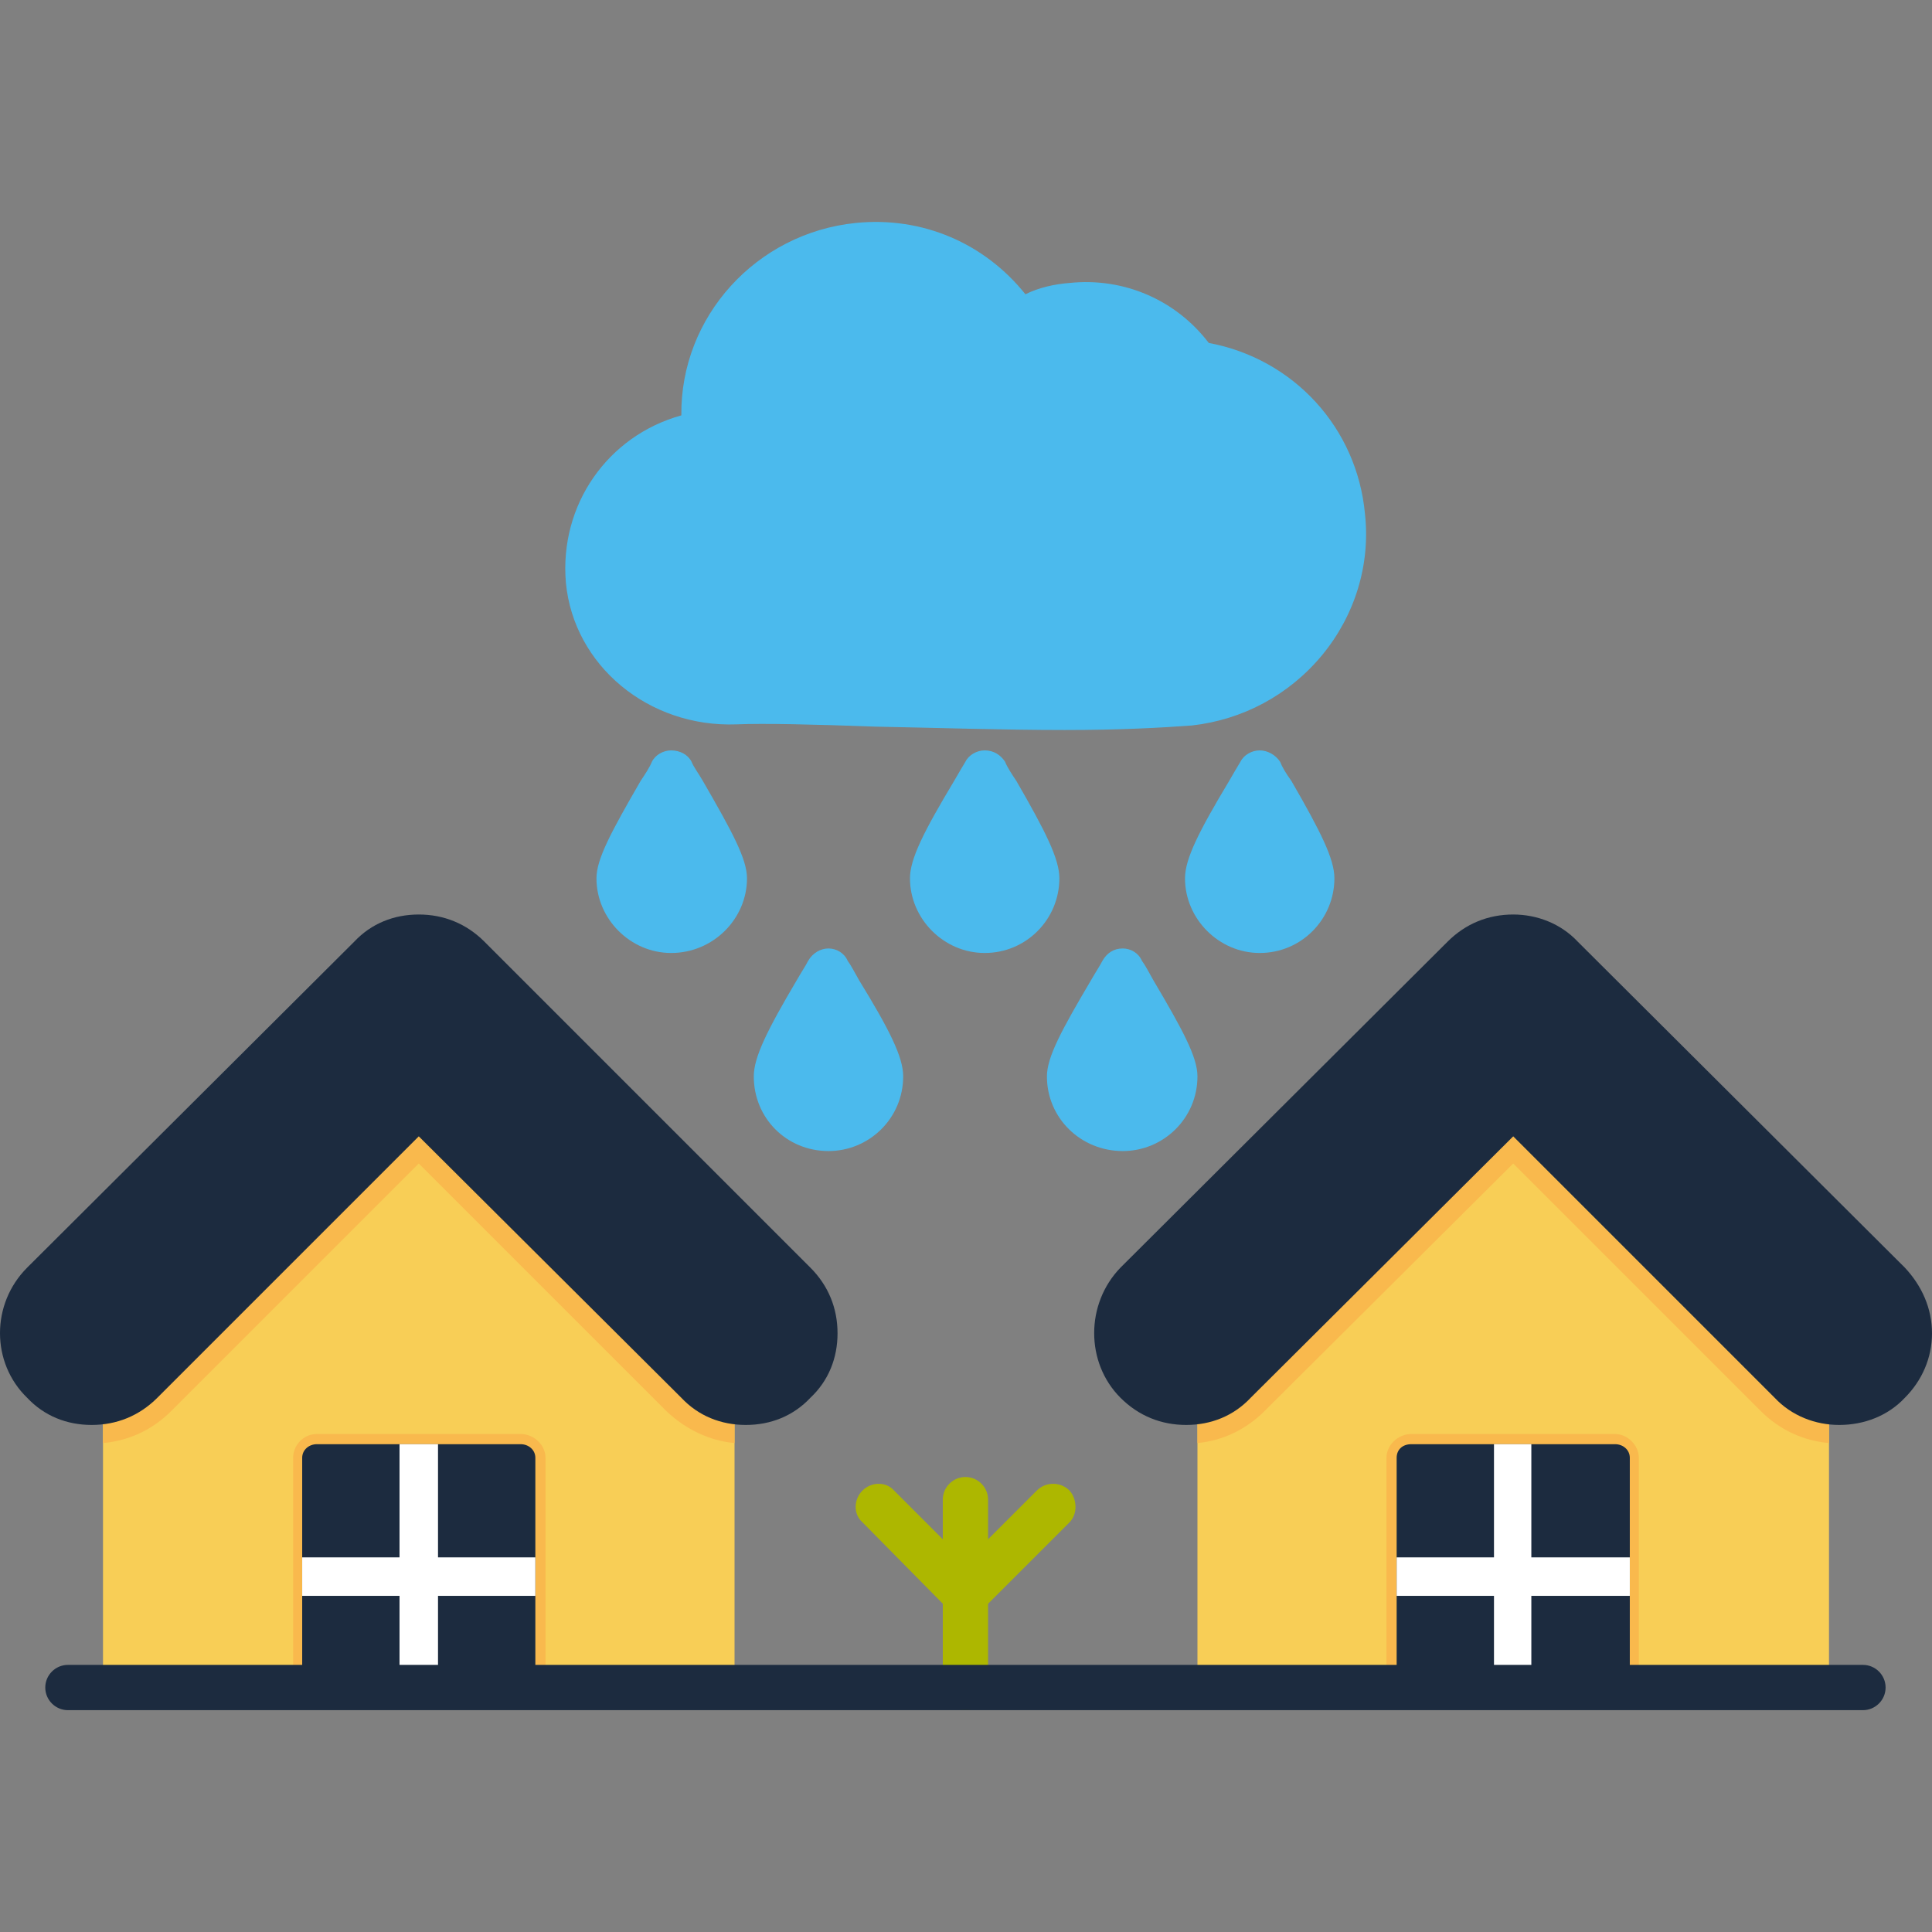
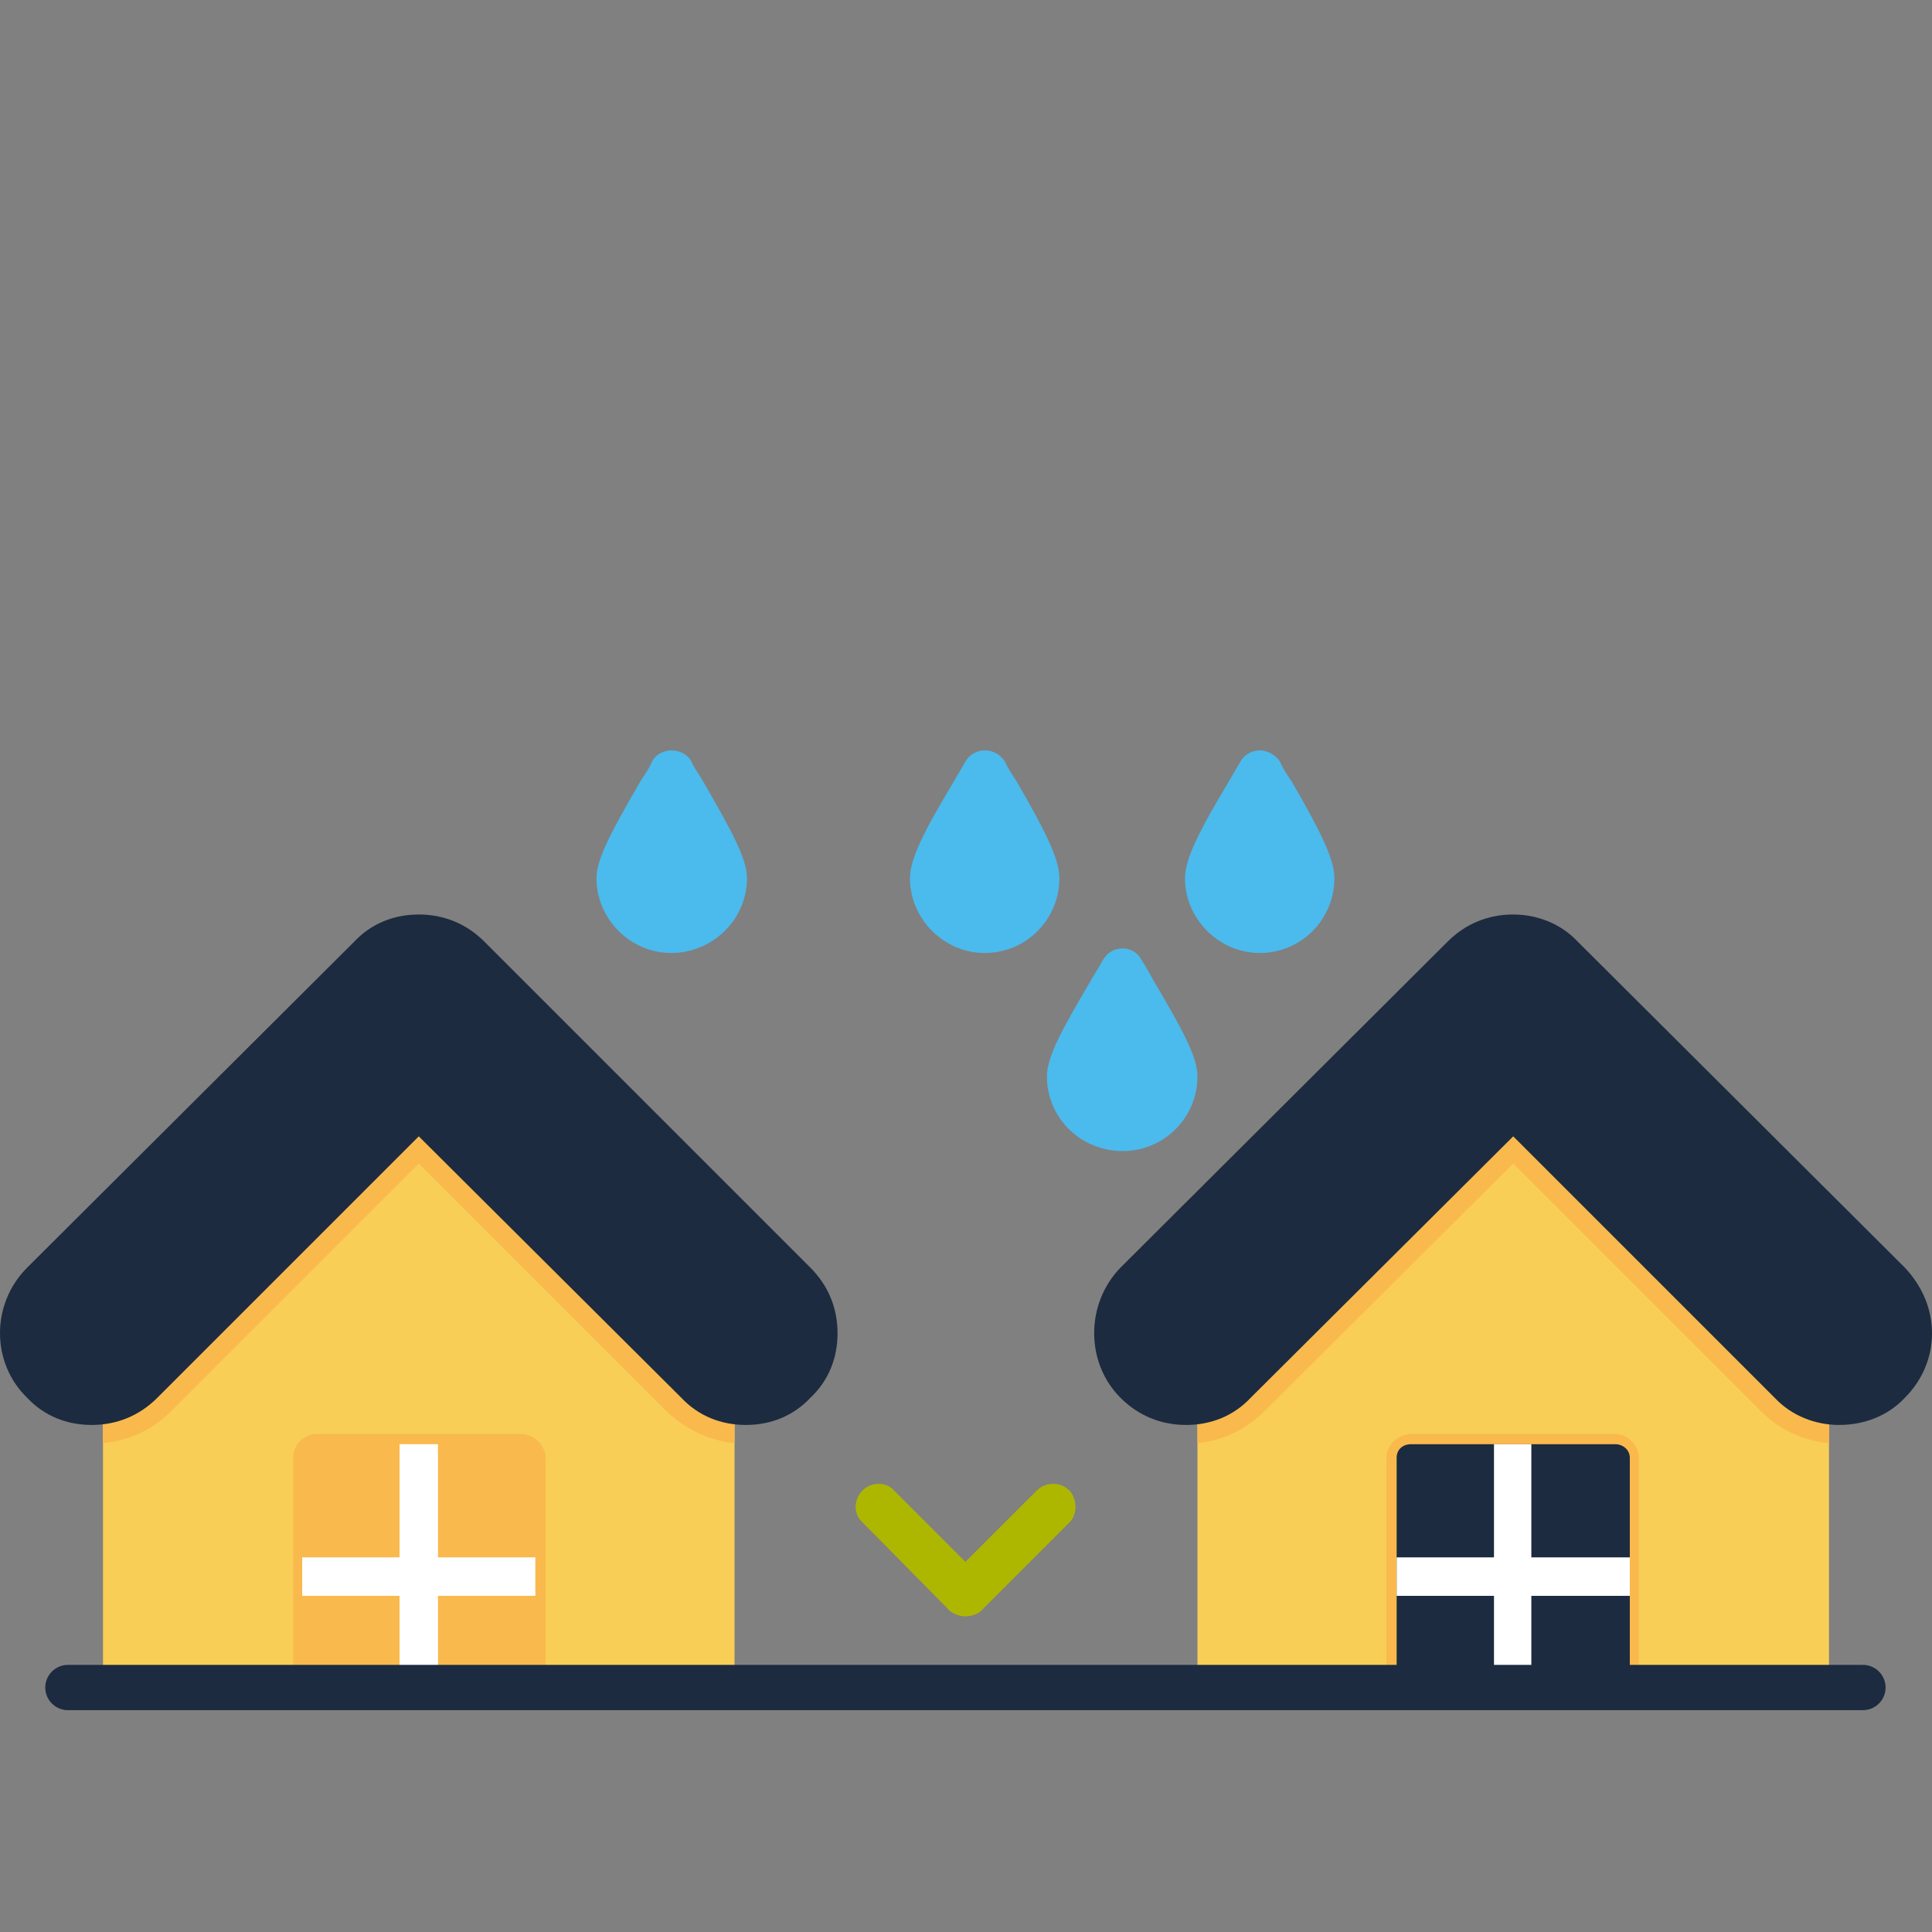
<svg xmlns="http://www.w3.org/2000/svg" clip-rule="evenodd" fill-rule="evenodd" height="512" image-rendering="optimizeQuality" shape-rendering="geometricPrecision" text-rendering="geometricPrecision" viewBox="0 0 1707 1707" width="512">
  <rect x="0" y="0" width="1707" height="1707" fill="#808080" stroke="none" />
  <g id="Layer_x0020_1">
    <g id="_491017416">
-       <path d="m853 1511c-11 0-20-9-20-20v-166c0-11 9-20 20-20s20 9 20 20v166c0 11-9 20-20 20z" fill="#adb700" />
      <path d="m853 1428c-5 0-10-2-14-5-8-8-8-21 0-29l77-77c8-8 21-8 29 0 7 8 7 21 0 28l-78 78c-3 3-9 5-14 5z" fill="#adb700" />
      <path d="m853 1428c-5 0-10-2-14-5l-77-78c-8-7-8-20 0-28s21-8 28 0l77 77c8 8 8 21 0 29-3 3-9 5-14 5z" fill="#adb700" />
      <g>
        <path d="m636 1510h-532c-7 0-13-6-13-13v-255c0-5 4-10 9-12 8-3 15-7 21-13l240-240c5-5 13-5 18 0l241 240c6 6 13 10 20 13 6 2 9 7 9 12v255c0 7-6 13-13 13z" fill="#f8ce56" />
        <path d="m482 1510h-223v-222c0-11 9-21 21-21h180c12 0 22 10 22 21z" fill="#f9b94d" />
        <path d="m91 1275v-33c0-5 4-10 9-12 8-3 15-7 21-13l240-240c5-5 13-5 18 0l241 240c6 6 13 10 20 13 6 2 9 7 9 12v33c-22-2-43-12-60-28l-219-219-219 219c-16 16-37 26-60 28z" fill="#f9b94d" />
-         <path d="m473 1510h-206v-222c0-7 6-12 13-12h180c7 0 13 5 13 12z" fill="#1c2b3f" />
        <path d="m659 1259c-22 0-42-8-57-24l-232-231-231 231c-16 16-36 24-58 24s-42-8-57-24c-32-31-32-83 0-115l289-288c15-16 35-24 57-24s42 8 58 24l288 288c16 16 24 36 24 58s-8 42-24 57c-15 16-35 24-57 24z" fill="#1c2b3f" />
        <g fill="#fff">
          <path d="m353 1276h34v234h-34z" />
          <path d="m473 1376v34h-206v-34z" />
        </g>
      </g>
      <g>
        <path d="m1603 1510h-533c-7 0-12-6-12-13v-255c0-5 3-10 8-12 8-3 15-7 21-13l241-240c4-5 13-5 18 0l240 240c6 6 13 10 21 13 5 2 9 7 9 12v255c0 7-6 13-13 13z" fill="#f8ce56" />
        <path d="m1448 1510h-223v-222c0-11 10-21 22-21h180c11 0 21 10 21 21z" fill="#f9b94d" />
        <path d="m1058 1275v-33c0-5 3-10 8-12 8-3 15-7 21-13l241-240c4-5 13-5 18 0l240 240c6 6 13 10 21 13 5 2 9 7 9 12v33c-23-2-44-12-60-28l-219-219-220 219c-16 16-37 26-59 28z" fill="#f9b94d" />
        <path d="m1440 1510h-206v-222c0-7 5-12 13-12h180c7 0 13 5 13 12z" fill="#1c2b3f" />
        <path d="m1625 1259c-21 0-42-8-57-24l-231-231-232 231c-15 16-35 24-57 24s-42-8-58-24c-31-31-31-83 0-115l289-288c16-16 36-24 58-24 21 0 42 8 57 24l289 288c15 16 24 36 24 58s-9 42-24 57c-15 16-36 24-58 24z" fill="#1c2b3f" />
        <g fill="#fff">
          <path d="m1320 1276h33v234h-33z" />
          <path d="m1440 1376v34h-206v-34z" />
        </g>
      </g>
      <path d="m1646 1511h-1586c-11 0-20-9-20-20s9-20 20-20h1586c11 0 20 9 20 20s-9 20-20 20z" fill="#1c2b3f" />
      <g fill="#4bbaed">
-         <path d="m941 645c-54 0-115-2-168-3-54-2-99-3-122-2-78 3-144-52-151-125-6-69 37-130 102-148-1-87 66-161 154-170 59-6 114 18 150 63 12-6 26-9 39-10 48-5 94 15 123 53 75 14 131 75 138 151 5 45-9 90-38 125s-70 57-115 62c-27 2-64 4-112 4z" />
-         <path d="m732 1017c-37 0-66-29-66-66 0-17 12-41 38-85 4-7 8-13 10-17 4-7 11-11 18-11s14 4 17 11c3 4 6 10 10 17 27 44 39 68 39 85 0 37-30 66-66 66z" />
        <path d="m593 842c-36 0-66-30-66-66 0-17 13-41 39-86 4-6 8-12 10-17 3-6 10-10 17-10 8 0 15 4 18 10 2 5 6 10 10 17 26 45 39 69 39 86 0 36-30 66-67 66z" />
        <path d="m870 842c-36 0-66-30-66-66 0-17 12-41 39-86 4-7 7-12 10-17 3-6 10-10 17-10 8 0 14 4 18 10 2 5 6 11 10 17 26 45 38 69 38 86 0 36-29 66-66 66z" />
        <path d="m1113 842c-36 0-66-30-66-66 0-17 12-41 39-86 4-7 7-12 10-17 3-6 10-10 17-10s14 4 18 10c2 5 5 10 10 17 26 45 38 69 38 86 0 36-29 66-66 66z" />
        <path d="m992 1017c-37 0-67-29-67-66 0-17 13-41 39-85 4-7 8-13 10-17 4-7 10-11 18-11 7 0 14 4 17 11 3 4 6 10 10 17 26 44 39 68 39 85 0 37-30 66-66 66z" />
      </g>
    </g>
  </g>
</svg>